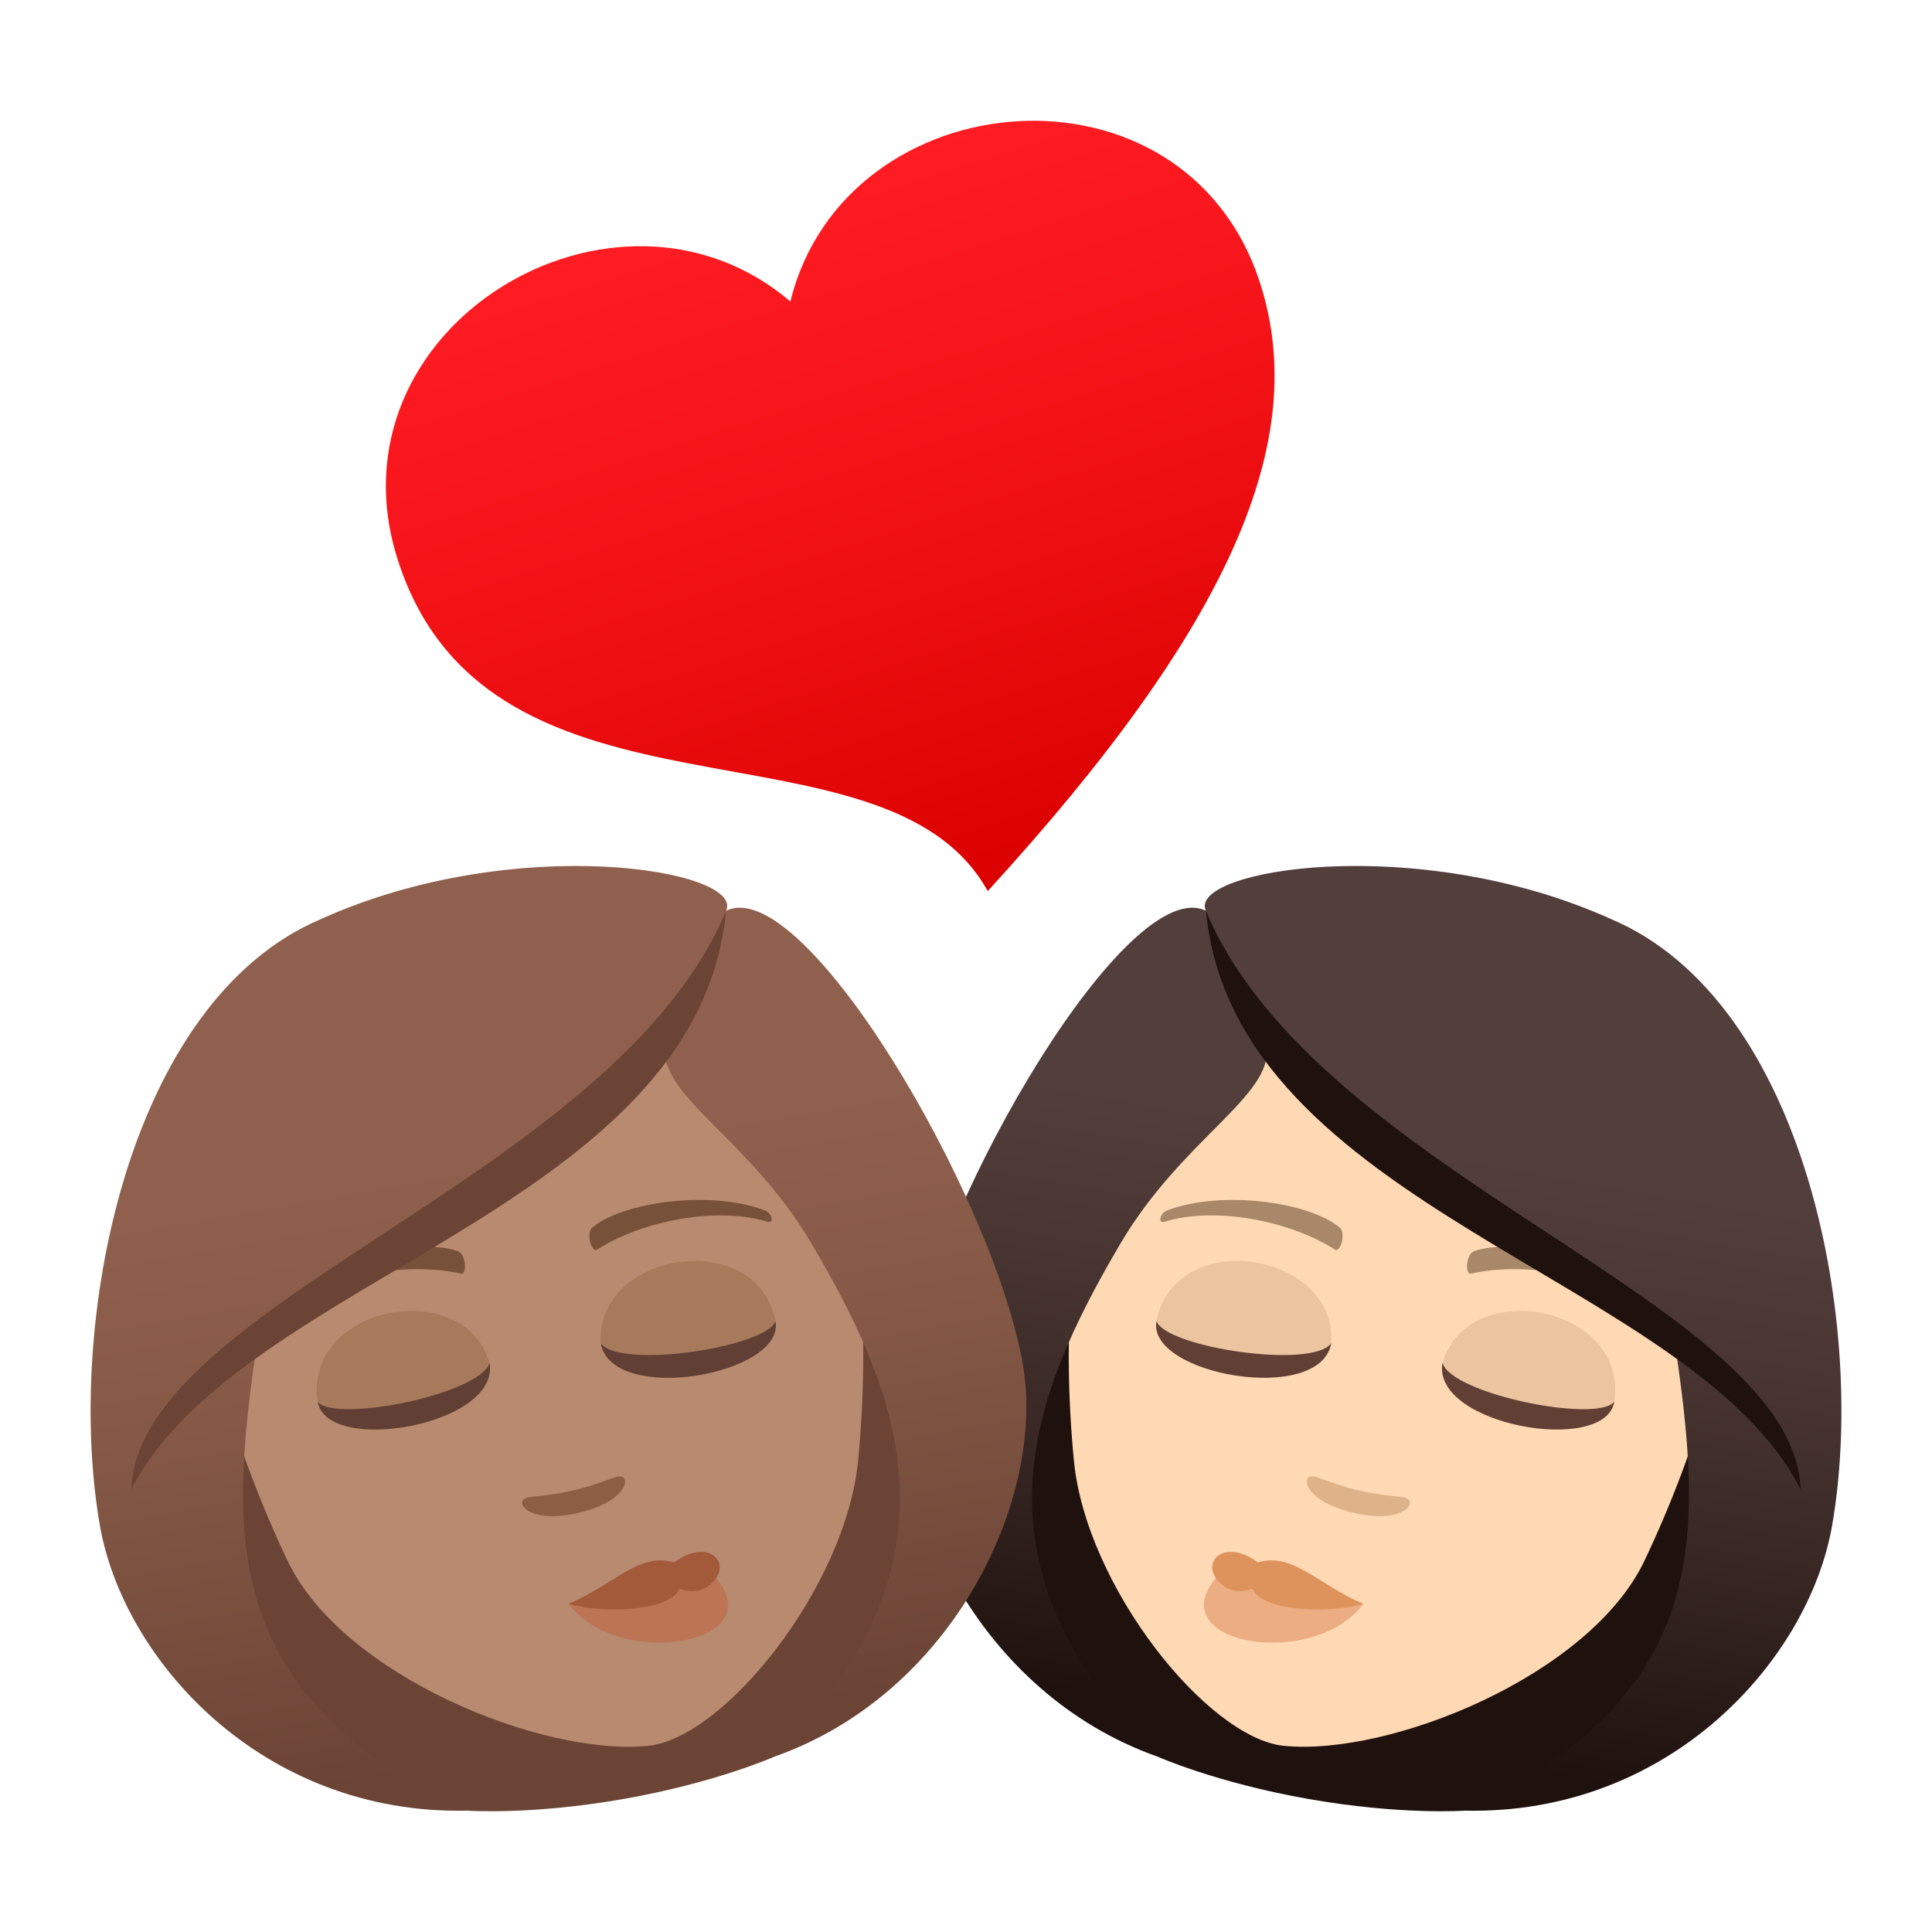
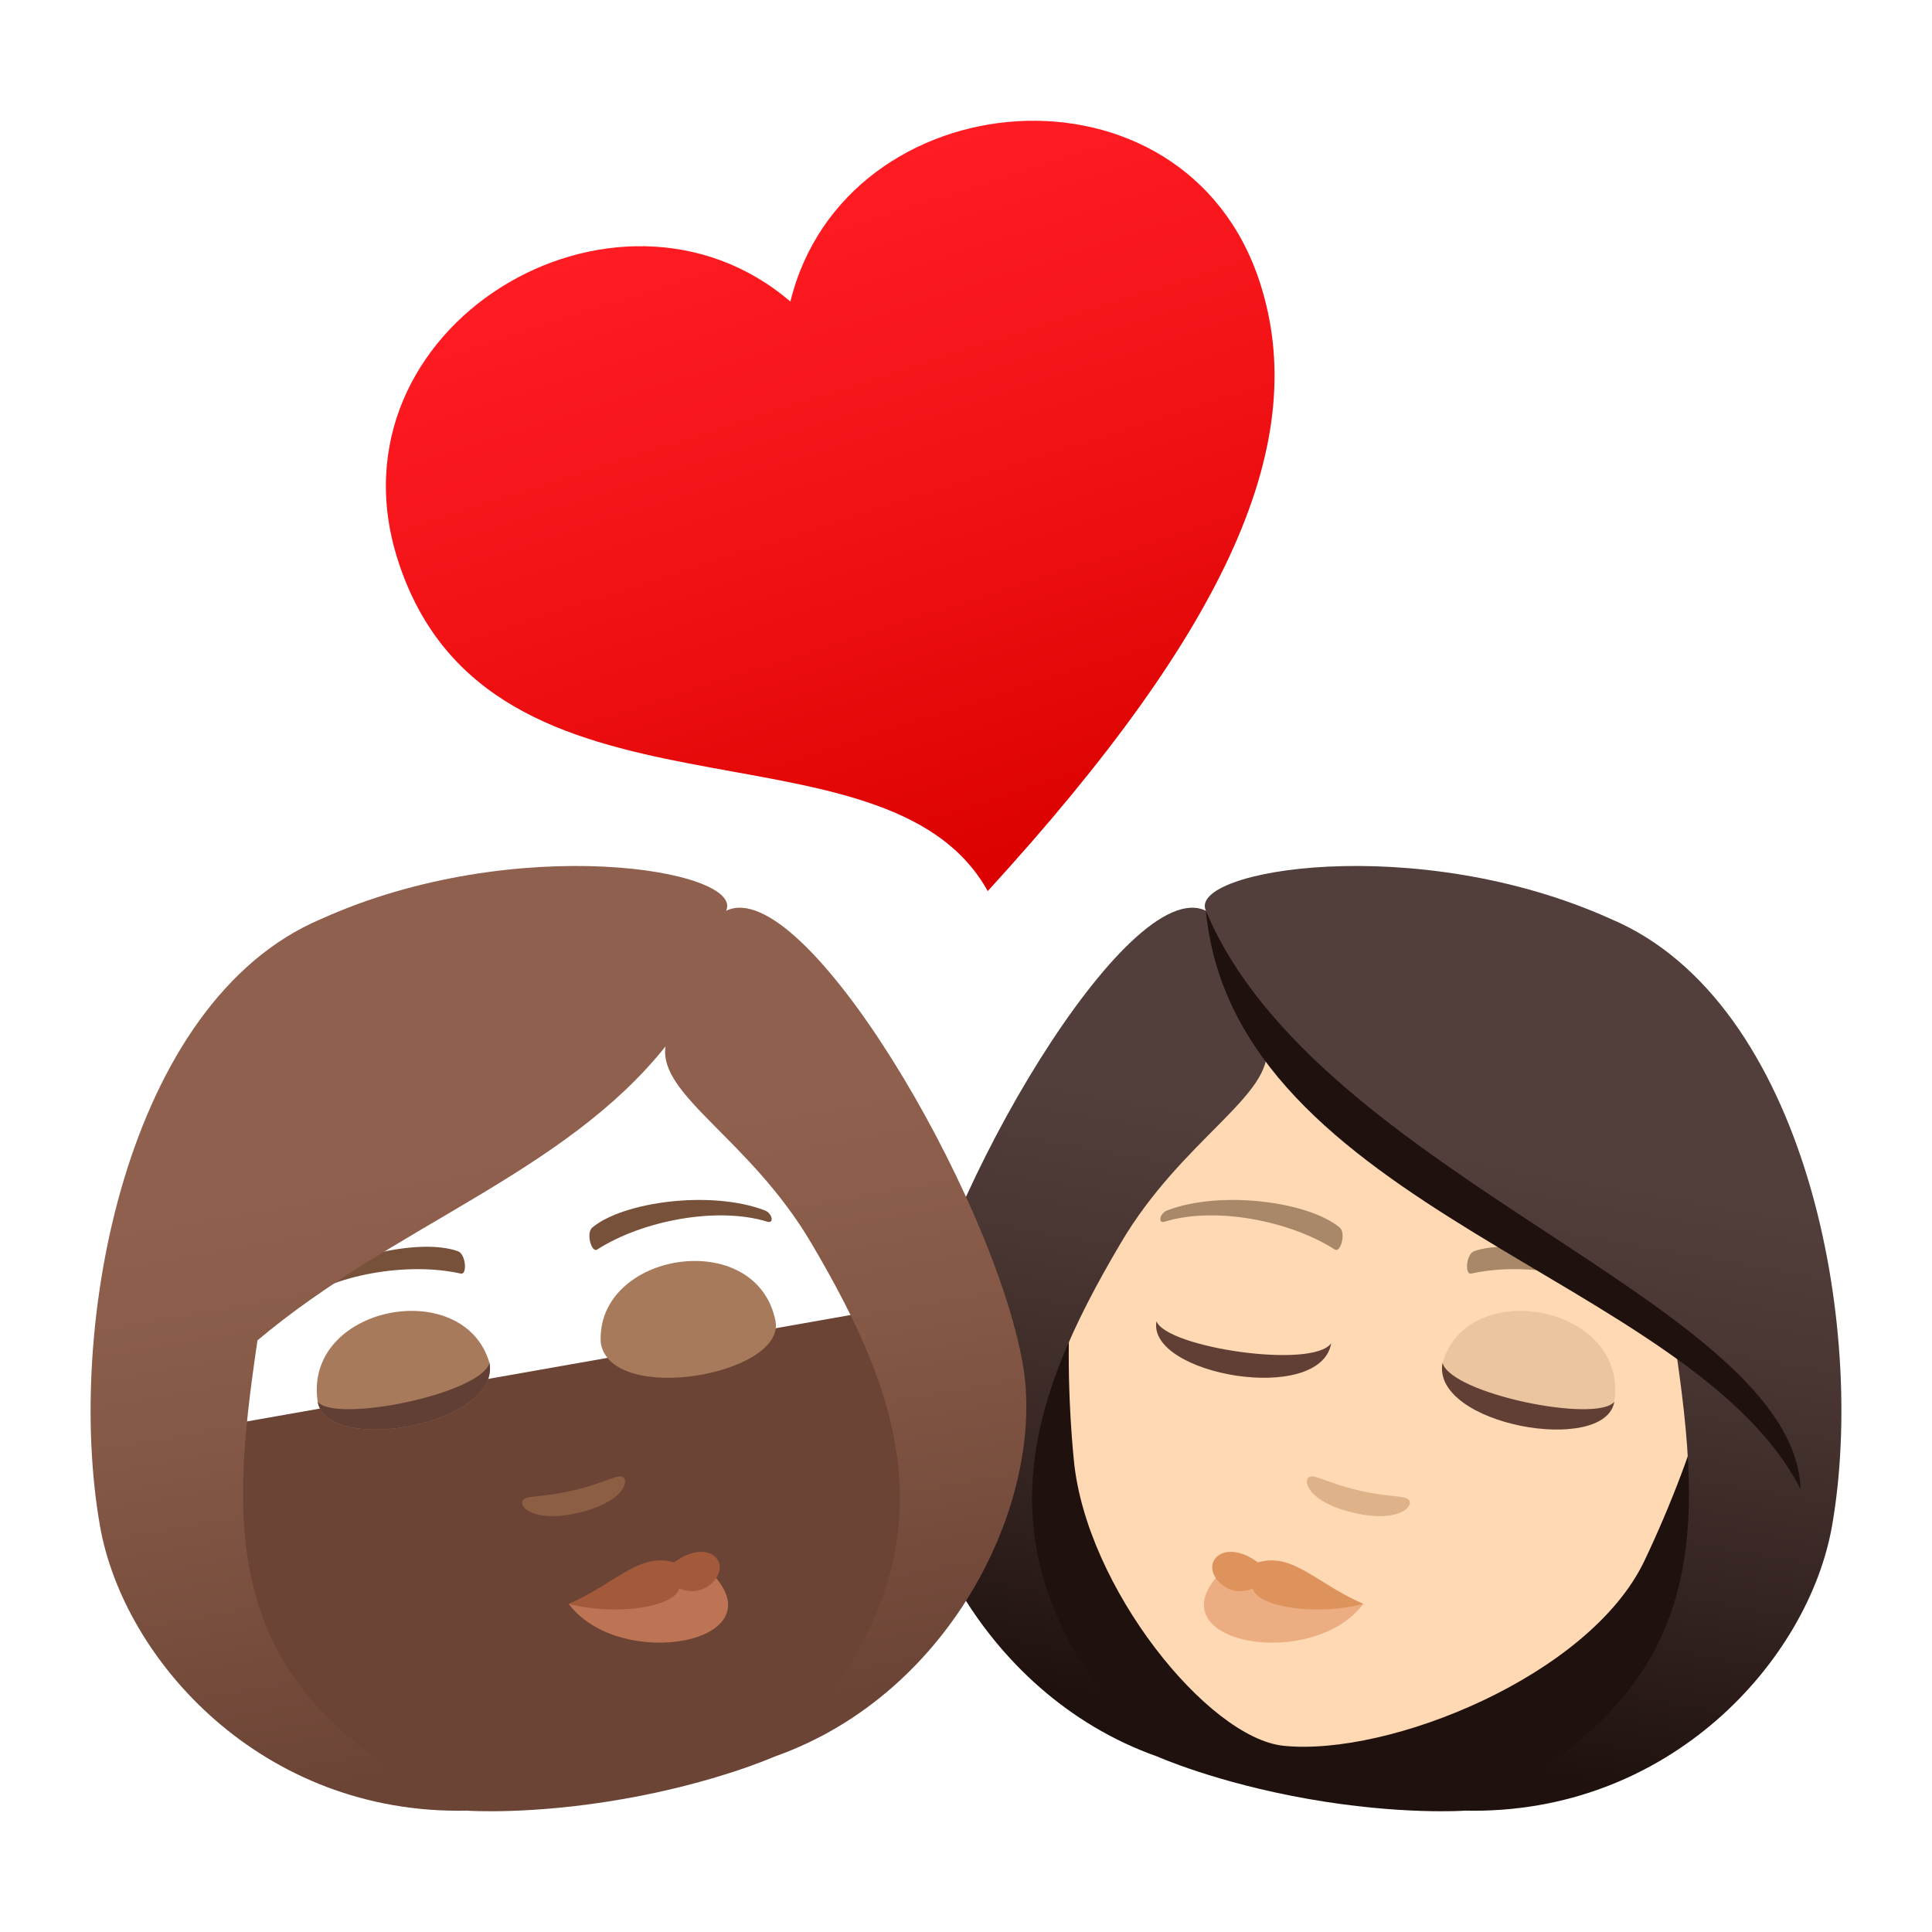
<svg xmlns="http://www.w3.org/2000/svg" xmlns:ns1="http://ns.adobe.com/AdobeSVGViewerExtensions/3.0/" version="1.1" id="Layer_1" x="0px" y="0px" width="64px" height="64px" viewBox="0 0 64 64" enable-background="new 0 0 64 64" xml:space="preserve">
  <path fill="#1E110E" d="M38.334,58.186c-9.471-5.871-6.744-15.371-6.744-15.371l28.525,5.029c0,0-0.688,9.859-11.594,12.137  c0,0-2.127,0.15-5.184-0.389C40.281,59.055,38.334,58.186,38.334,58.186z" />
  <path fill="#FFD8B4" d="M48.457,30.558c7.391,1.303,9.891,7.952,8.082,15.614c-0.367,1.539-1.195,3.707-2.068,5.537  c-1.814,3.801-8.445,6.479-11.947,6.123c-2.518-0.256-6.547-5.264-6.951-9.457c-0.197-2.018-0.234-4.338-0.049-5.908  C36.443,34.646,41.063,29.255,48.457,30.558z" />
  <path fill="#A88868" d="M38.676,40.092c1.775-0.674,4.678-0.283,5.701,0.57c0.219,0.174,0.031,0.854-0.16,0.73  c-1.506-0.963-3.979-1.434-5.643-0.92C38.352,40.539,38.41,40.188,38.676,40.092z" />
  <path fill="#A88868" d="M54.387,42.861c-1.438-1.24-4.295-1.865-5.553-1.414c-0.266,0.088-0.322,0.791-0.098,0.742  c1.746-0.391,4.227,0.012,5.617,1.064C54.539,43.395,54.605,43.043,54.387,42.861z" />
  <path fill="#DEB38A" d="M43.383,48.922c0.203-0.082,0.566,0.201,1.627,0.449c1.063,0.248,1.516,0.154,1.66,0.316  c0.176,0.195-0.311,0.781-1.832,0.426C43.318,49.76,43.139,49.021,43.383,48.922z" />
  <linearGradient id="SVGID_1_" gradientUnits="userSpaceOnUse" x1="338.023" y1="87.144" x2="338.023" y2="56.627" gradientTransform="matrix(-0.985 -0.174 -0.174 0.985 391.443 31.945)">
    <stop offset="0.05" style="stop-color:#1E110E" />
    <stop offset="0.233" style="stop-color:#31211E" />
    <stop offset="0.522" style="stop-color:#493632" />
    <stop offset="0.7" style="stop-color:#523E3A" />
    <ns1:midPointStop offset="0.05" style="stop-color:#1E110E" />
    <ns1:midPointStop offset="0.4" style="stop-color:#1E110E" />
    <ns1:midPointStop offset="0.7" style="stop-color:#523E3A" />
  </linearGradient>
  <path fill="url(#SVGID_1_)" d="M39.947,30.171c-0.633-1.354,6.967-2.637,13.414,0.271c6.471,2.733,8.49,13.508,7.326,20.114  c-0.781,4.43-5.365,9.574-12.166,9.424c8.195-3.82,7.912-9.094,6.949-15.58c-4.549-3.824-10.156-5.525-13.516-9.736  c0.24,1.619-2.795,3.07-4.822,6.504c-3.078,5.211-5.15,10.668,1.201,17.018c-5.934-2.098-8.992-8.588-8.211-13.018  C31.109,39.58,37.381,28.916,39.947,30.171z" />
  <path fill="#1E110E" d="M59.648,49.338c-3.568-7.033-18.752-9.275-19.701-19.167C43.625,38.98,59.428,43.143,59.648,49.338z" />
  <path fill="#EBAD81" d="M40.4,52.135c-2.17,2.301,3.072,3.246,4.762,0.996L40.4,52.135z" />
  <path fill="#DE935D" d="M41.67,51.756c1.152-0.34,1.938,0.699,3.492,1.375c-1.508,0.393-3.486,0.133-3.664-0.512  c0,0-0.646,0.322-1.152-0.254C39.779,51.721,40.564,50.941,41.67,51.756z" />
  <path fill="#EBC4A0" d="M53.475,46.439c-0.313,1.777-6.053,0.766-5.689-1.291C48.639,42.23,53.965,43.256,53.475,46.439z" />
  <path fill="#613F34" d="M53.475,46.439c-0.313,1.777-6.055,0.766-5.691-1.293C48.078,46.178,52.873,47.148,53.475,46.439z" />
-   <path fill="#EBC4A0" d="M38.309,43.766c-0.314,1.777,5.426,2.789,5.789,0.732C44.293,41.465,38.938,40.604,38.309,43.766z" />
  <path fill="#613F34" d="M38.309,43.766c-0.314,1.777,5.426,2.789,5.789,0.732C43.469,45.365,38.633,44.637,38.309,43.766z" />
  <linearGradient id="SVGID_2_" gradientUnits="userSpaceOnUse" x1="-22.239" y1="-518.735" x2="-22.239" y2="-527.5" gradientTransform="matrix(-2.766 0.889 0.847 2.635 410.434 1416.087)">
    <stop offset="0" style="stop-color:#DB0100" />
    <stop offset="0.584" style="stop-color:#F31317" />
    <stop offset="1" style="stop-color:#FF1C23" />
    <ns1:midPointStop offset="0" style="stop-color:#DB0100" />
    <ns1:midPointStop offset="0.424" style="stop-color:#DB0100" />
    <ns1:midPointStop offset="1" style="stop-color:#FF1C23" />
  </linearGradient>
  <path fill="url(#SVGID_2_)" d="M26.182,9.989c1.811-7.38,13.074-8.346,15.561-0.609c1.67,5.19-0.961,11.332-9.023,20.138  c-3.408-6.134-16.494-1.49-19.537-10.953C10.693,10.829,20.41,5.049,26.182,9.989z" />
  <path fill="#6B4435" d="M25.666,58.186c9.471-5.871,6.744-15.371,6.744-15.371L3.885,47.844c0,0,0.688,9.859,11.594,12.137  c0,0,2.127,0.15,5.184-0.389C23.719,59.055,25.666,58.186,25.666,58.186z" />
-   <path fill="#B88A6F" d="M15.543,30.558c-7.391,1.303-9.891,7.952-8.082,15.614c0.367,1.539,1.195,3.707,2.068,5.537  c1.814,3.801,8.445,6.479,11.947,6.123c2.518-0.256,6.547-5.264,6.951-9.457c0.197-2.018,0.234-4.338,0.049-5.908  C27.557,34.646,22.938,29.255,15.543,30.558z" />
  <path fill="#78513A" d="M25.324,40.092c-1.775-0.674-4.678-0.283-5.701,0.57c-0.219,0.174-0.031,0.854,0.16,0.73  c1.506-0.963,3.979-1.434,5.643-0.92C25.648,40.539,25.59,40.188,25.324,40.092z" />
  <path fill="#78513A" d="M9.613,42.861c1.438-1.24,4.295-1.865,5.553-1.414c0.266,0.088,0.322,0.791,0.098,0.742  c-1.746-0.391-4.227,0.012-5.617,1.064C9.461,43.395,9.395,43.043,9.613,42.861z" />
  <path fill="#8C5F44" d="M20.617,48.922c-0.203-0.082-0.566,0.201-1.627,0.449c-1.063,0.248-1.516,0.154-1.66,0.316  c-0.176,0.195,0.311,0.781,1.832,0.426C20.682,49.76,20.861,49.021,20.617,48.922z" />
  <linearGradient id="SVGID_3_" gradientUnits="userSpaceOnUse" x1="-258.404" y1="-17.994" x2="-258.404" y2="-48.512" gradientTransform="matrix(0.985 -0.174 0.174 0.985 278.173 31.945)">
    <stop offset="0.05" style="stop-color:#6B4435" />
    <stop offset="0.088" style="stop-color:#6E4637" />
    <stop offset="0.467" style="stop-color:#865947" />
    <stop offset="0.7" style="stop-color:#8F604D" />
    <ns1:midPointStop offset="0.05" style="stop-color:#6B4435" />
    <ns1:midPointStop offset="0.4" style="stop-color:#6B4435" />
    <ns1:midPointStop offset="0.7" style="stop-color:#8F604D" />
  </linearGradient>
  <path fill="url(#SVGID_3_)" d="M24.053,30.171c0.633-1.354-6.967-2.637-13.414,0.271c-6.471,2.733-8.49,13.508-7.326,20.114  c0.781,4.43,5.365,9.574,12.166,9.424c-8.195-3.82-7.912-9.094-6.949-15.58c4.549-3.824,10.156-5.525,13.516-9.736  c-0.24,1.619,2.795,3.07,4.822,6.504c3.078,5.211,5.15,10.668-1.201,17.018c5.934-2.098,8.992-8.588,8.211-13.018  C32.891,39.58,26.619,28.916,24.053,30.171z" />
-   <path fill="#6B4435" d="M4.352,49.338c3.568-7.033,18.752-9.275,19.701-19.167C20.375,38.98,4.572,43.143,4.352,49.338z" />
  <path fill="#BD7455" d="M23.6,52.135c2.17,2.301-3.072,3.246-4.762,0.996L23.6,52.135z" />
  <path fill="#A35A3B" d="M22.33,51.756c-1.152-0.34-1.938,0.699-3.492,1.375c1.508,0.393,3.486,0.133,3.664-0.512  c0,0,0.646,0.322,1.152-0.254C24.221,51.721,23.436,50.941,22.33,51.756z" />
  <path fill="#A87A5C" d="M10.525,46.439c0.313,1.777,6.053,0.766,5.689-1.291C15.361,42.23,10.035,43.256,10.525,46.439z" />
  <path fill="#613F34" d="M10.525,46.439c0.313,1.777,6.055,0.766,5.691-1.293C15.922,46.178,11.127,47.148,10.525,46.439z" />
  <path fill="#A87A5C" d="M25.691,43.766c0.314,1.777-5.426,2.789-5.789,0.732C19.707,41.465,25.063,40.604,25.691,43.766z" />
-   <path fill="#613F34" d="M25.691,43.766c0.314,1.777-5.426,2.789-5.789,0.732C20.531,45.365,25.367,44.637,25.691,43.766z" />
</svg>